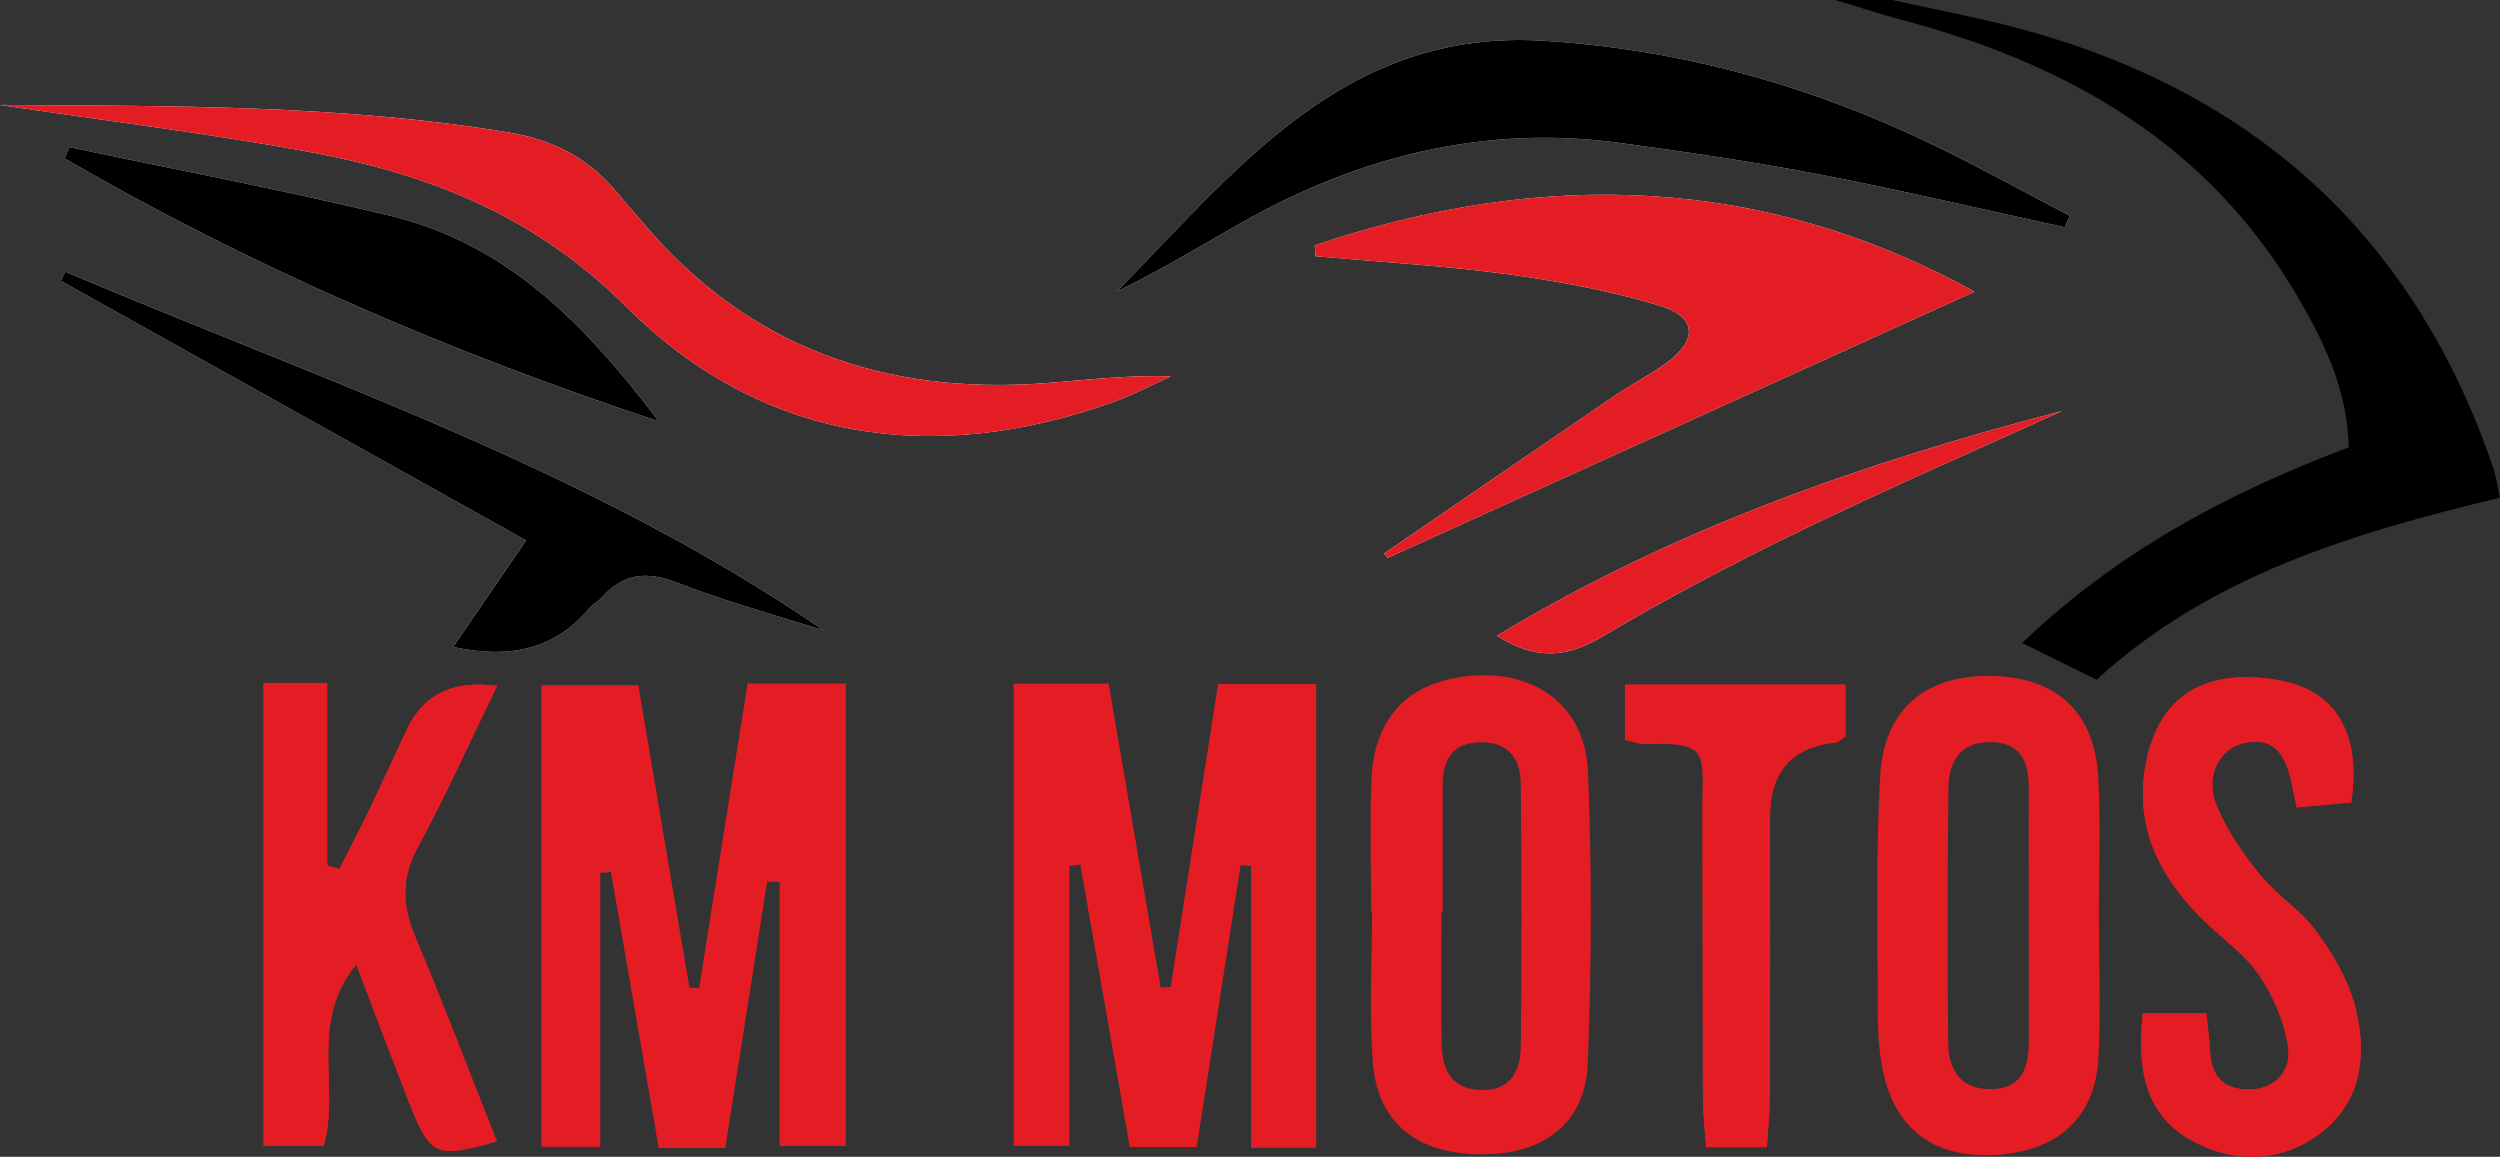
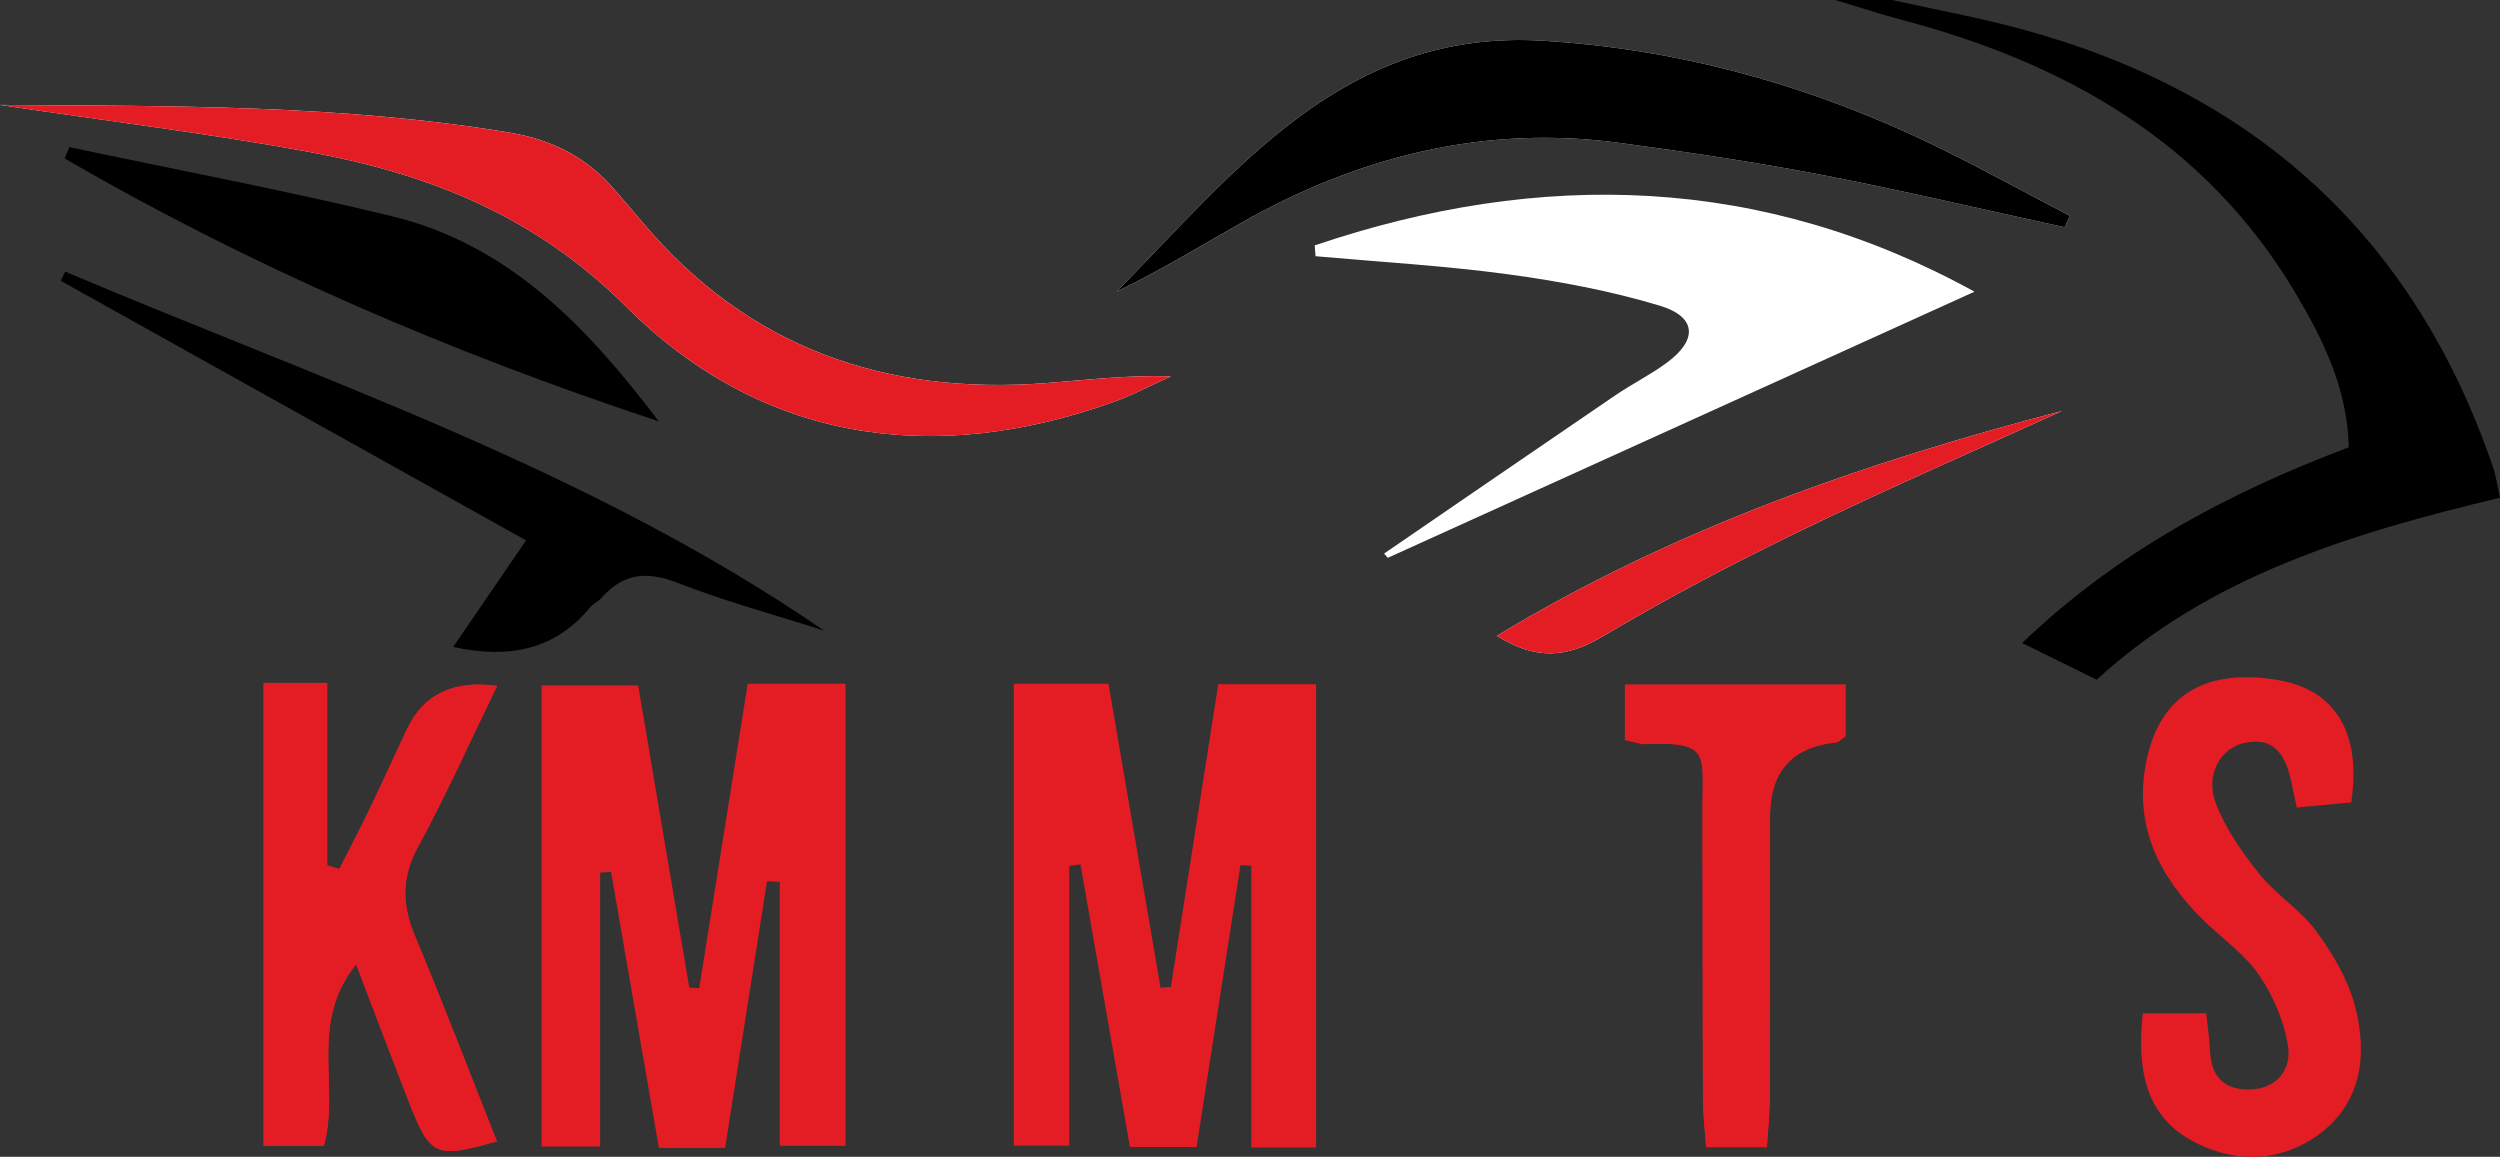
<svg xmlns="http://www.w3.org/2000/svg" data-name="Layer 1" viewBox="0 0 116.614 53.96">
  <rect x="0" y="0" width="116.614" height="53.96" fill="#333333" stroke="none" />
  <g data-name="KM Motos">
    <path fill="#e41d24" d="m33.822 53.549 1.956-12.445.595.031v12.312h3.067V31.894h-4.562l-2.262 14.197-.464-.021-2.385-14.099h-4.506v21.511h2.732v-12.78l.511-.029 2.231 12.874h3.086Zm27.568-.021V31.914h-4.564l-2.21 14.12-.481.041-2.429-14.18h-4.417v21.546h2.585V40.387l.526-.066 2.306 13.18h3.108l2.049-13.15.502.035v13.142h3.025Z" />
    <path fill="#fff" d="m61.325 11.447.04.504c2.99.27 5.994.439 8.966.842 2.388.324 4.785.772 7.088 1.465 1.722.518 1.779 1.59.34 2.655-.764.566-1.63.994-2.418 1.531-3.599 2.45-7.187 4.917-10.779 7.377l.171.2 27.368-12.415c-9.869-5.431-20.186-5.742-30.777-2.159Z" />
    <path fill="#fff" d="m96.311 10.602.246-.535c-2.456-1.267-4.867-2.63-7.376-3.78-5.451-2.498-11.186-4.016-17.182-4.386-9.298-.574-14.327 6.044-19.911 11.699 1.975-.95 3.841-2.084 5.738-3.164 5.519-3.14 11.406-4.633 17.772-3.764 3.127.427 6.255.884 9.352 1.481 3.804.733 7.576 1.625 11.362 2.449Z" />
    <path fill="#e41d24" d="M12.297 31.856v21.599h2.806c.777-2.761-.724-5.718 1.511-8.472.898 2.345 1.661 4.378 2.453 6.4 1.004 2.564 1.238 2.667 4.11 1.858-1.27-3.203-2.492-6.411-3.819-9.575-.609-1.454-.643-2.726.139-4.163 1.32-2.428 2.449-4.96 3.689-7.509q-3.036-.415-4.183 1.983c-.598 1.255-1.167 2.525-1.771 3.778-.45.936-.935 1.855-1.404 2.782l-.565-.17v-8.511h-2.966Z" />
    <path fill="#fff" d="M0 4.895c5.047.754 9.713 1.328 14.329 2.174 5.607 1.027 10.57 2.935 14.895 7.249 6.278 6.263 14.246 7.454 22.695 4.44.925-.33 1.8-.8 2.698-1.205-2.004-.063-3.891.167-5.784.314-7.511.581-13.92-1.625-18.859-7.491-.425-.504-.861-.999-1.287-1.502-1.29-1.521-2.923-2.354-4.904-2.685C15.989 4.887 8.134 4.948.001 4.894Z" />
-     <path fill="#e41d24" d="M99.952 47.265c-.265 2.482.046 4.675 2.226 5.908 1.873 1.06 4.054 1.096 5.869-.173 2.128-1.488 2.41-3.804 1.787-6.125-.33-1.23-1.039-2.418-1.807-3.456-.729-.987-1.855-1.676-2.627-2.639-.809-1.01-1.589-2.119-2.044-3.313-.508-1.334.234-2.577 1.331-2.812 1.253-.268 1.921.335 2.233 2.008.051.272.115.541.215 1.002l2.539-.236c.491-3.291-.774-5.28-3.47-5.717-3.38-.548-5.473.754-6.09 3.806-.597 2.952.558 5.303 2.59 7.332.882.881 1.966 1.613 2.658 2.617.677.982 1.198 2.193 1.367 3.364.155 1.073-.537 1.985-1.838 1.989-1.149.004-1.748-.606-1.801-1.764-.026-.569-.112-1.134-.18-1.791h-2.959Z" />
-     <path fill="#fff" d="M38.438 29.414C27.474 21.888 15.039 17.757 3.041 12.67l-.207.428L24.54 25.206l-3.403 4.971c2.702.584 4.786.091 6.404-1.862.138-.166.365-.257.508-.42 1.002-1.145 2.099-1.276 3.541-.714 2.233.87 4.561 1.5 6.848 2.232ZM3.232 6.862l-.216.532c8.67 5.024 17.82 8.985 27.713 12.261-3.428-4.527-7.061-8.264-12.477-9.577-4.974-1.206-10.011-2.154-15.02-3.216Z" />
    <path fill="#e41d24" d="M75.797 34.514c.507.11.723.204.935.195 3.056-.131 2.678.455 2.685 2.898.012 4.543.002 9.087.018 13.63.003.766.097 1.531.147 2.273h2.836c.053-.889.138-1.672.141-2.455.012-4.324.004-8.647.004-12.971q0-3.137 3.071-3.452c.126-.013.238-.147.451-.287v-2.411H75.796v2.578Z" />
    <path fill="#fff" d="M96.188 19.168c-9.18 2.401-18.079 5.476-26.363 10.489 1.811 1.137 3.243 1.03 4.889.052 3.021-1.795 6.144-3.435 9.308-4.969 4.012-1.946 8.107-3.723 12.166-5.572Z" />
    <path d="M88.258 0c1.988.442 3.996.809 5.96 1.338 10.967 2.951 18.406 9.707 22.079 20.479.138.405.193.839.317 1.399-6.871 1.644-13.538 3.647-18.815 8.49l-3.474-1.712c4.384-4.208 9.548-6.988 15.236-9.13-.062-2.717-1.191-5.018-2.493-7.205C102.908 6.666 96.406 2.966 88.75.938 87.694.658 86.655.314 85.608 0h2.651Z" />
-     <path fill="#e41d24" d="M33.822 53.549h-3.086l-2.231-12.874-.511.029v12.78h-2.732V31.973h4.506l2.385 14.099.464.021 2.262-14.197h4.562v21.553h-3.067V41.137l-.595-.031-1.956 12.445Zm27.568-.021h-3.025V40.386l-.502-.035-2.049 13.15h-3.108L50.4 40.321l-.526.066v13.054h-2.585V31.895h4.417l2.429 14.18.481-.041 2.21-14.12h4.564v21.614Zm36.518-10.606c0 2.12.081 4.243-.02 6.358-.135 2.845-1.885 4.435-4.852 4.593-2.823.151-4.653-1.202-5.209-3.949-.186-.922-.24-1.883-.24-2.827.001-3.655-.095-7.318.122-10.961.186-3.126 2.2-4.702 5.31-4.602 2.981.096 4.716 1.742 4.862 4.809.104 2.188.02 4.385.02 6.577h.006Zm-3.277-.199c0-1.971-.008-3.942.003-5.913.007-1.243-.339-2.19-1.809-2.193-1.434-.003-1.925.965-1.94 2.16a590.018 590.018 0 0 0-.011 11.825c.009 1.214.496 2.168 1.907 2.198 1.464.032 1.849-.926 1.852-2.164.005-1.971.001-3.942-.003-5.913ZM61.325 11.447c10.591-3.583 20.908-3.272 30.777 2.159L64.734 26.021a35.516 35.516 0 0 0-.171-.2c3.592-2.461 7.18-4.927 10.779-7.377.788-.537 1.653-.965 2.418-1.531 1.438-1.065 1.381-2.137-.34-2.655-2.302-.693-4.7-1.141-7.088-1.465-2.972-.403-5.976-.572-8.966-.842l-.04-.504Zm2.634 31.048c0-2.054-.073-4.111.017-6.16.132-3.011 1.883-4.673 4.918-4.828 2.866-.146 5.055 1.536 5.177 4.487.187 4.533.171 9.085-.012 13.62-.112 2.777-2.031 4.223-4.916 4.229-3.028.006-4.898-1.458-5.108-4.311-.172-2.333-.035-4.689-.035-7.035h-.042Zm3.335.034h-.056c0 2.043-.025 4.086.009 6.128.02 1.21.425 2.171 1.881 2.184 1.362.012 1.796-.92 1.809-2.013.047-4.085.037-8.17 0-12.255-.011-1.154-.551-1.962-1.866-1.949-1.329.013-1.773.818-1.775 1.999-.004 1.969-.001 3.938-.001 5.907Z" />
    <path d="M96.311 10.602c-3.786-.823-7.559-1.716-11.362-2.449-3.098-.597-6.225-1.054-9.352-1.481-6.366-.869-12.254.624-17.772 3.764-1.897 1.079-3.762 2.214-5.738 3.164C57.671 7.945 62.701 1.327 71.998 1.901c5.996.37 11.732 1.888 17.182 4.386 2.51 1.15 4.921 2.513 7.376 3.78l-.246.535Z" />
    <path fill="#e41d24" d="M12.297 31.856h2.966v8.511l.565.17c.469-.927.953-1.846 1.404-2.782.603-1.253 1.172-2.522 1.771-3.778q1.143-2.4 4.183-1.983c-1.239 2.549-2.369 5.081-3.689 7.509-.781 1.437-.748 2.709-.139 4.163 1.327 3.165 2.549 6.373 3.819 9.575-2.872.809-3.106.706-4.11-1.858-.792-2.022-1.555-4.055-2.453-6.4-2.234 2.753-.734 5.711-1.511 8.472h-2.806V31.856ZM0 4.895c8.133.054 15.989-.007 23.782 1.295 1.981.331 3.614 1.163 4.904 2.685.427.503.863.998 1.287 1.502 4.94 5.866 11.348 8.071 18.859 7.491 1.893-.146 3.78-.377 5.784-.314-.898.405-1.773.875-2.698 1.205-8.449 3.014-16.416 1.822-22.695-4.44-4.325-4.314-9.288-6.222-14.895-7.249C9.712 6.224 5.046 5.651-.001 4.896Zm99.952 42.37h2.959c.068.657.155 1.222.18 1.791.052 1.159.651 1.768 1.801 1.764 1.301-.005 1.993-.917 1.838-1.989-.169-1.171-.691-2.382-1.367-3.364-.692-1.005-1.776-1.736-2.658-2.617-2.032-2.029-3.187-4.38-2.59-7.332.617-3.052 2.71-4.354 6.09-3.806 2.696.437 3.961 2.426 3.47 5.717l-2.539.236c-.099-.462-.164-.73-.215-1.002-.312-1.674-.98-2.276-2.233-2.008-1.097.234-1.839 1.478-1.331 2.812.455 1.194 1.235 2.304 2.044 3.313.772.963 1.898 1.652 2.627 2.639.767 1.038 1.476 2.226 1.807 3.456.623 2.321.341 4.637-1.787 6.125-1.815 1.269-3.996 1.233-5.869.173-2.18-1.233-2.49-3.426-2.226-5.908Z" />
    <path d="M38.438 29.414c-2.287-.732-4.615-1.362-6.848-2.232-1.442-.562-2.539-.431-3.541.714-.143.163-.37.254-.508.42-1.617 1.953-3.701 2.446-6.404 1.862l3.403-4.971L2.834 13.099l.207-.428c11.998 5.087 24.433 9.218 35.398 16.744ZM3.232 6.862c5.009 1.062 10.046 2.011 15.02 3.216 5.416 1.313 9.049 5.049 12.477 9.577-9.893-3.277-19.043-7.237-27.713-12.261l.216-.532Z" />
    <path fill="#e41d24" d="M75.797 34.514v-2.578h10.289v2.411c-.213.14-.326.274-.451.287q-3.07.317-3.071 3.452c0 4.324.008 8.647-.004 12.971-.002.783-.087 1.566-.141 2.455h-2.836c-.05-.743-.144-1.508-.147-2.273-.017-4.543-.006-9.087-.018-13.63-.007-2.443.371-3.029-2.685-2.898-.212.009-.428-.086-.935-.195Zm20.391-15.346c-4.059 1.85-8.154 3.626-12.166 5.572-3.164 1.534-6.287 3.174-9.308 4.969-1.646.978-3.078 1.085-4.889-.052 8.283-5.013 17.183-8.088 26.363-10.489Z" />
  </g>
</svg>